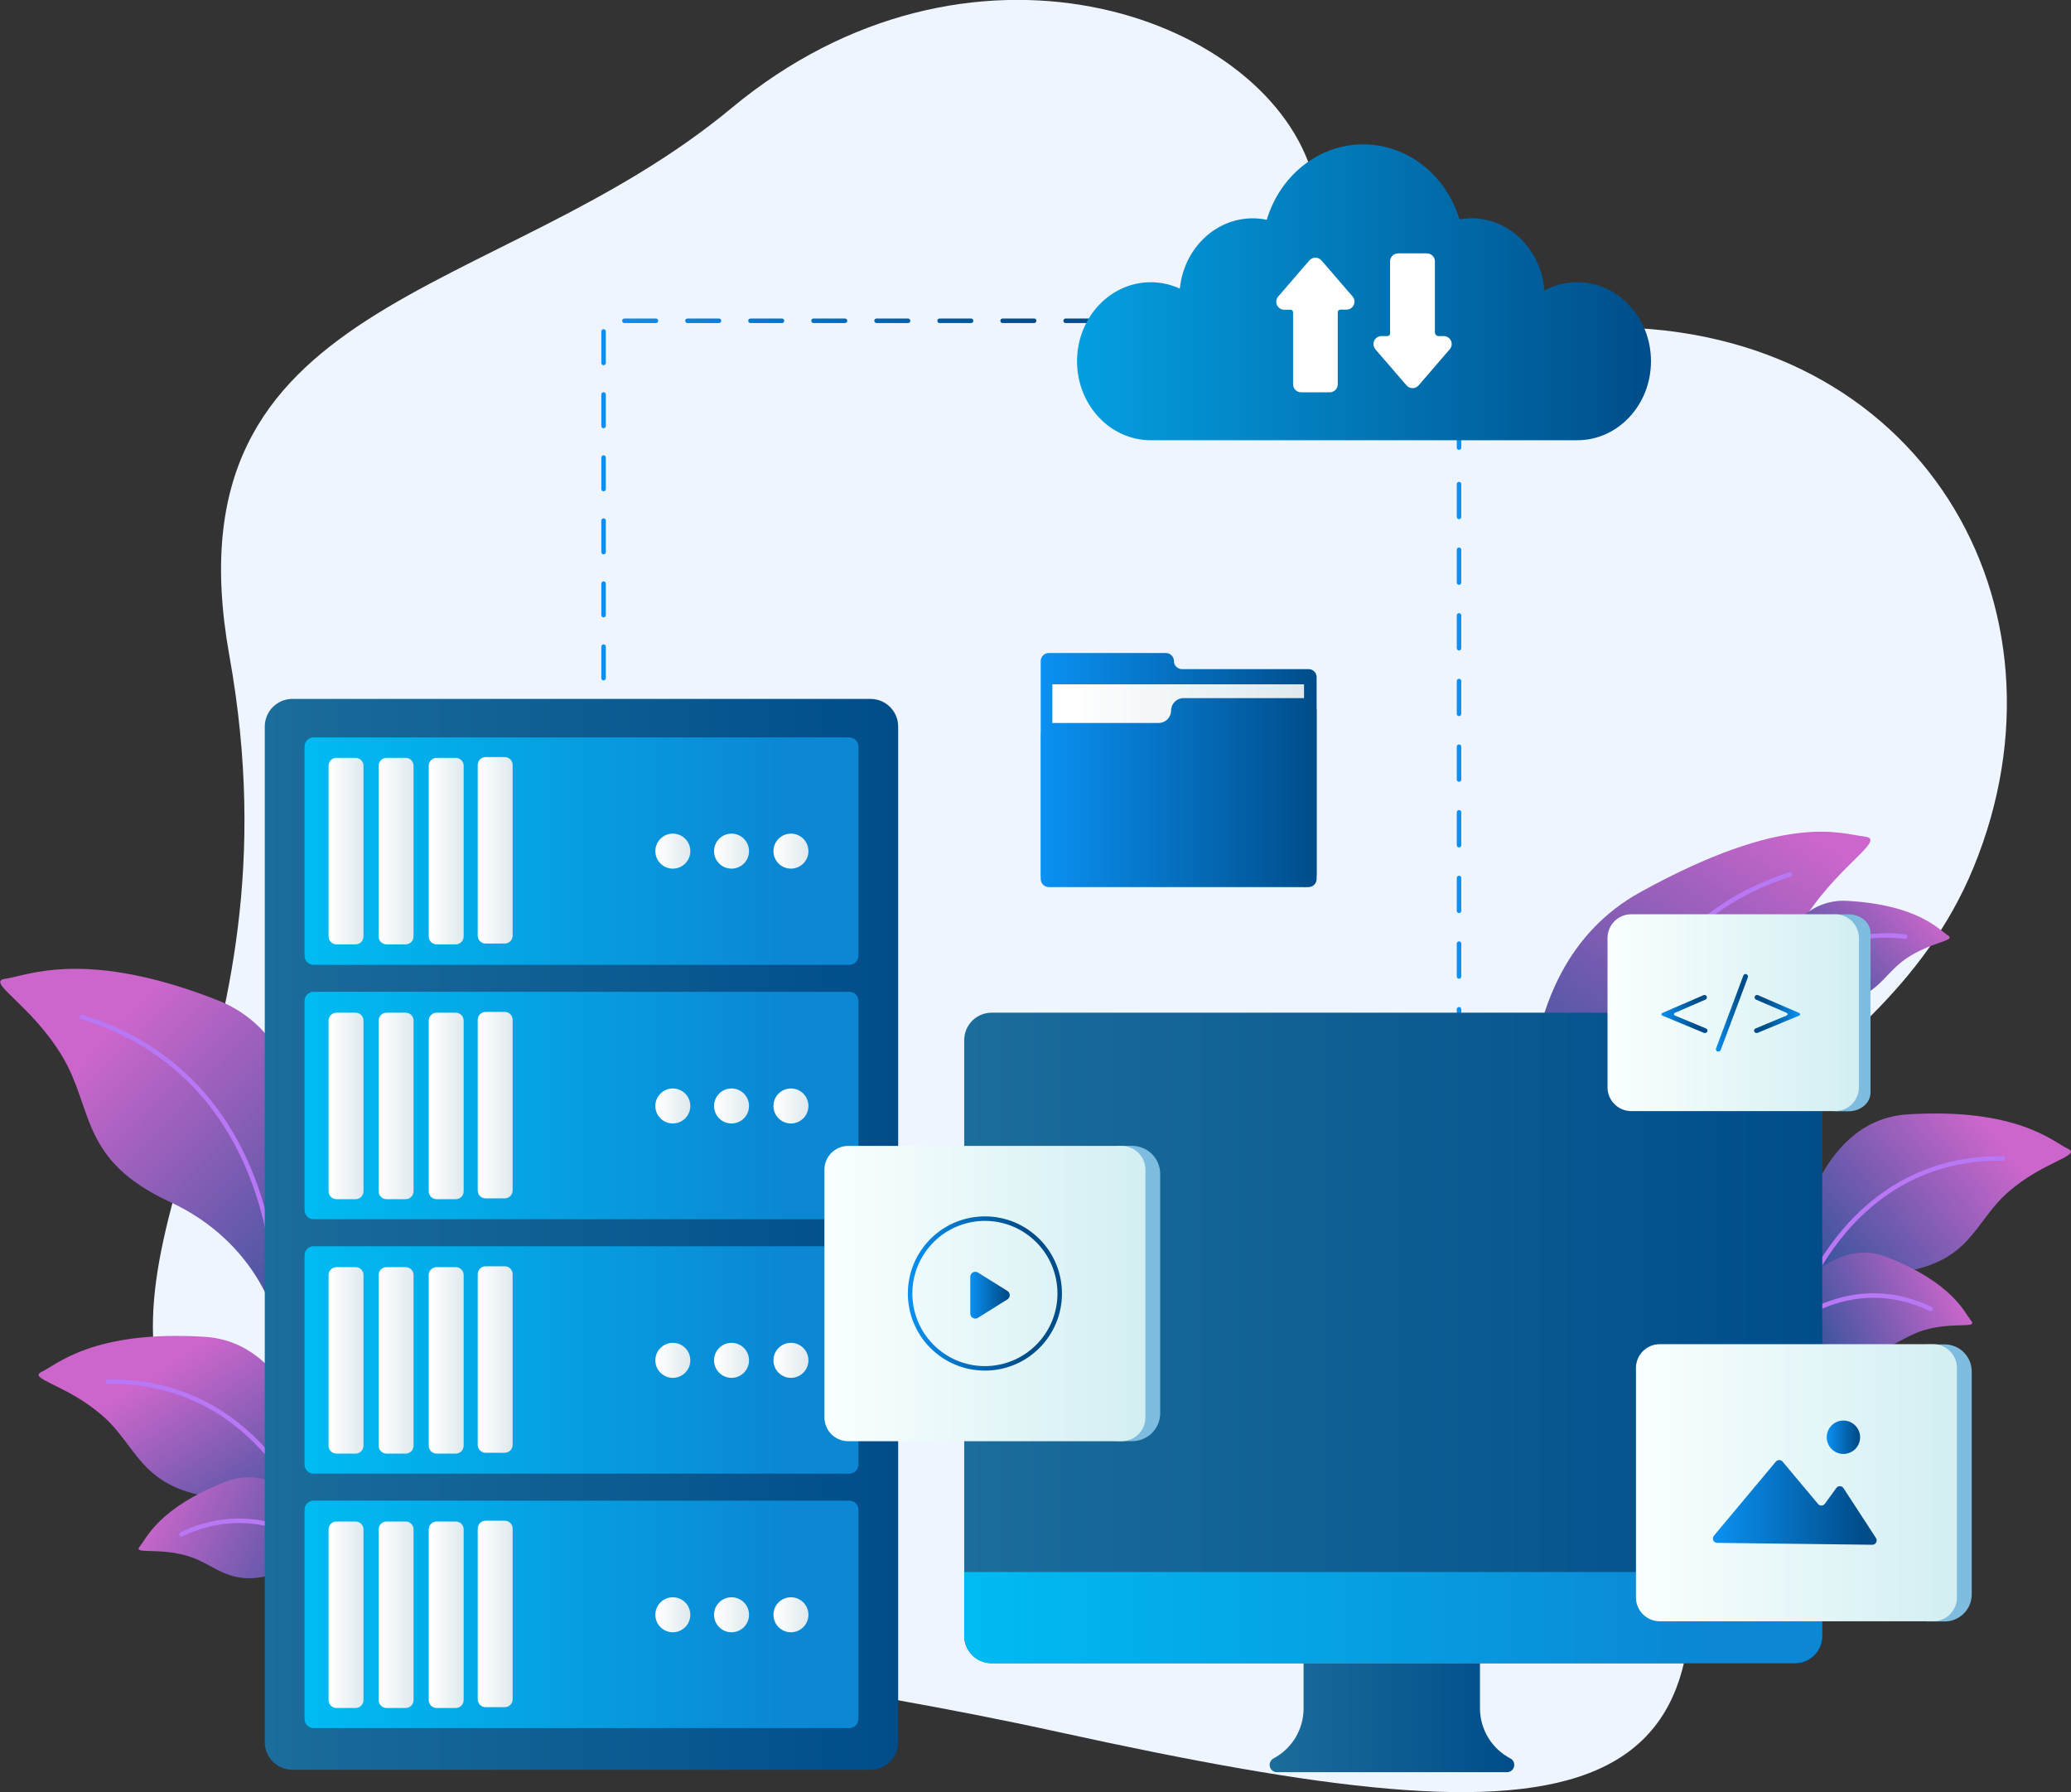
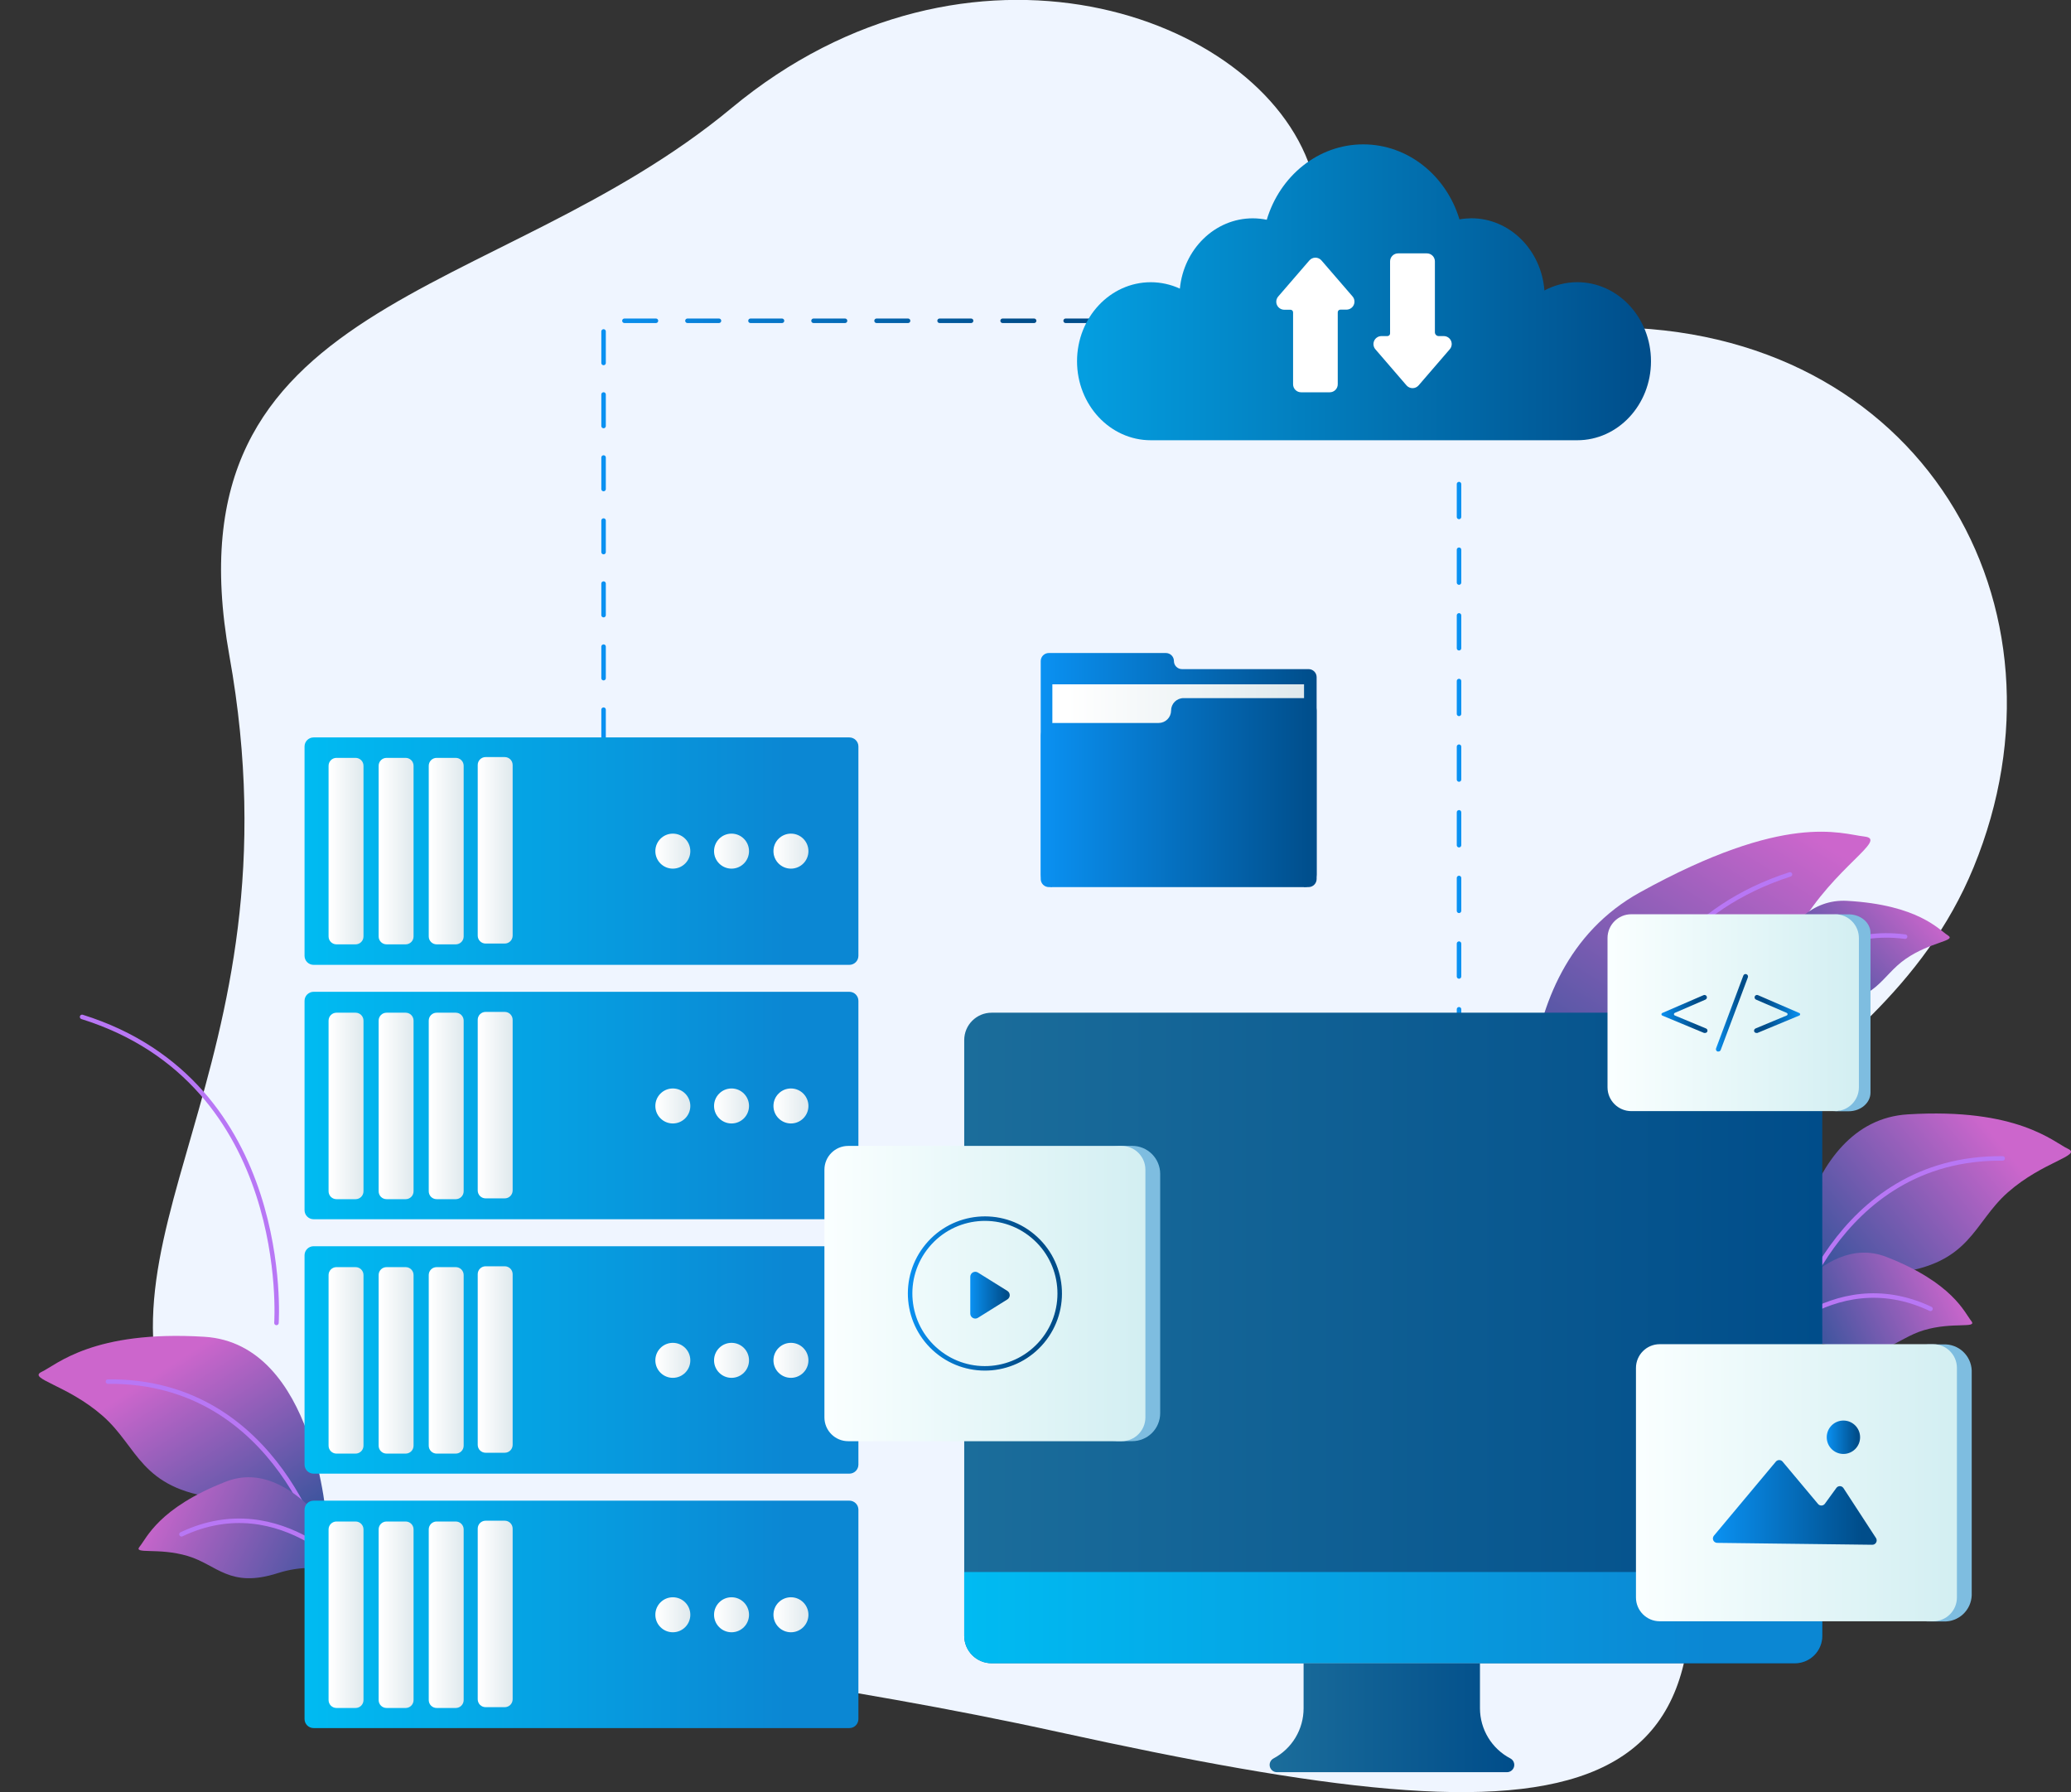
<svg xmlns="http://www.w3.org/2000/svg" width="460" height="398" viewBox="0 0 460 398" fill="none">
  <rect x="0" y="0" width="460" height="398" fill="#333333" stroke="none" />
  <g clip-path="url(#clip0_1308_1307)">
    <path d="M291.155 37.593C305.239 80.551 292.354 72.788 357.055 72.699C426.728 72.599 462.186 134.681 438.359 192.642C416.274 246.35 351.717 251.625 367.854 309.742C394.711 406.418 350.763 410.005 235.377 384.729C134.197 362.517 67.465 368.07 41.384 322.414C15.304 276.758 67.642 238.465 50.94 145.586C36.512 65.291 109.981 67.601 162.485 24C214.99 -19.602 279.813 2.999 291.155 37.593Z" fill="url(#paint0_linear_1308_1307)" />
    <path d="M257.694 71.244H134.062V163.778" stroke="url(#paint1_linear_1308_1307)" stroke-miterlimit="10" stroke-linecap="round" stroke-dasharray="7 7" />
-     <path d="M324.07 95.532V99.419" stroke="url(#paint2_linear_1308_1307)" stroke-miterlimit="10" stroke-linecap="round" />
    <path d="M324.07 107.516V233.034" stroke="url(#paint3_linear_1308_1307)" stroke-miterlimit="10" stroke-linecap="round" stroke-dasharray="7.29 7.29" />
    <path d="M324.07 237.076V240.963" stroke="url(#paint4_linear_1308_1307)" stroke-miterlimit="10" stroke-linecap="round" />
    <path d="M340.607 262.831C340.607 262.831 331.917 216.053 364.301 198.162C396.685 180.27 408.759 185.179 414.12 185.79C419.48 186.4 407.461 192.453 399.593 205.991C391.724 219.529 395.431 232.59 372.347 243.551C349.263 254.513 345.124 274.892 345.124 274.892L340.607 262.831Z" fill="url(#paint5_linear_1308_1307)" />
    <path d="M355.646 261.498C355.646 261.498 351.595 209.001 397.585 194.197" stroke="#B877F5" stroke-miterlimit="10" stroke-linecap="round" />
    <path d="M389.881 224.282C389.881 224.282 394.443 199.172 410.291 200.072C426.139 200.971 430.689 206.513 432.664 207.746C434.64 208.979 428.846 209.134 423.297 212.954C417.748 216.775 416.805 222.561 405.796 222.594C394.787 222.628 389.438 229.813 389.438 229.813L389.881 224.282Z" fill="url(#paint6_linear_1308_1307)" />
    <path d="M389.438 229.813C389.438 229.813 398.893 204.881 423.153 208.023" stroke="#B877F5" stroke-miterlimit="10" stroke-linecap="round" />
    <path d="M396.953 288.197C396.953 288.197 399.317 248.993 423.733 247.494C448.148 245.994 456.072 253.624 459.313 255.134C462.553 256.645 453.764 257.955 445.995 264.797C438.227 271.638 437.816 280.667 421.002 282.721C404.189 284.776 397.319 296.737 397.319 296.737L396.953 288.197Z" fill="url(#paint7_linear_1308_1307)" />
    <path d="M397.266 296.726C397.266 296.726 407.187 256.911 444.82 257.278" stroke="#B877F5" stroke-miterlimit="10" stroke-linecap="round" />
    <path d="M392.09 295.871C392.09 295.871 404.176 273.392 418.97 279.145C433.763 284.898 436.382 291.584 437.836 293.361C439.29 295.138 433.774 293.505 427.327 295.426C420.879 297.348 418.171 302.545 407.694 299.18C397.218 295.815 389.938 300.991 389.938 300.991L392.09 295.871Z" fill="url(#paint8_linear_1308_1307)" />
    <path d="M389.949 300.991C389.949 300.991 406.596 280.2 428.792 290.684" stroke="#B877F5" stroke-miterlimit="10" stroke-linecap="round" />
-     <path d="M65.266 283.365C65.266 283.365 77.984 233.811 48.375 222.161C18.766 210.511 5.825 216.808 1.198 217.375C-3.43 217.941 6.991 223.116 13.894 234.711C20.797 246.305 17.689 257.655 37.71 266.918C57.731 276.18 61.46 293.783 61.46 293.783L65.266 283.365Z" fill="url(#paint9_linear_1308_1307)" />
    <path d="M61.406 293.816C61.406 293.816 65.046 240.508 18.234 225.848" stroke="#B877F5" stroke-miterlimit="10" stroke-linecap="round" />
    <path d="M72.578 338.228C72.578 338.228 70.148 298.425 45.41 296.892C20.673 295.36 12.571 303.123 9.275 304.667C5.979 306.21 14.946 307.543 22.837 314.484C30.728 321.425 31.149 330.599 48.218 332.687C65.287 334.774 72.256 346.891 72.256 346.891L72.578 338.228Z" fill="url(#paint10_linear_1308_1307)" />
    <path d="M72.257 346.891C72.257 346.891 62.191 306.466 23.98 306.843" stroke="#B877F5" stroke-miterlimit="10" stroke-linecap="round" />
    <path d="M77.472 346.014C77.472 346.014 65.264 323.202 50.227 329.044C35.189 334.886 32.548 341.671 31.027 343.481C29.507 345.292 35.156 343.626 41.703 345.58C48.251 347.535 50.992 352.81 61.68 349.39C72.367 345.969 79.692 351.211 79.692 351.211L77.472 346.014Z" fill="url(#paint11_linear_1308_1307)" />
    <path d="M79.691 351.211C79.691 351.211 62.745 330.11 40.305 340.761" stroke="#B877F5" stroke-miterlimit="10" stroke-linecap="round" />
-     <path d="M193.36 155.226H64.946C61.556 155.226 58.809 157.976 58.809 161.368V386.916C58.809 390.308 61.556 393.058 64.946 393.058H193.36C196.75 393.058 199.498 390.308 199.498 386.916V161.368C199.498 157.976 196.75 155.226 193.36 155.226Z" fill="url(#paint12_linear_1308_1307)" />
    <path d="M188.657 220.273H69.653C68.544 220.273 67.644 221.173 67.644 222.283V268.772C67.644 269.883 68.544 270.783 69.653 270.783H188.657C189.766 270.783 190.666 269.883 190.666 268.772V222.283C190.666 221.173 189.766 220.273 188.657 220.273Z" fill="url(#paint13_linear_1308_1307)" />
    <path d="M188.657 163.778H69.653C68.544 163.778 67.644 164.678 67.644 165.788V212.277C67.644 213.387 68.544 214.287 69.653 214.287H188.657C189.766 214.287 190.666 213.387 190.666 212.277V165.788C190.666 164.678 189.766 163.778 188.657 163.778Z" fill="url(#paint14_linear_1308_1307)" />
    <path d="M188.657 333.286H69.653C68.544 333.286 67.644 334.186 67.644 335.296V381.785C67.644 382.896 68.544 383.796 69.653 383.796H188.657C189.766 383.796 190.666 382.896 190.666 381.785V335.296C190.666 334.186 189.766 333.286 188.657 333.286Z" fill="url(#paint15_linear_1308_1307)" />
    <path d="M188.657 276.78H69.653C68.544 276.78 67.644 277.68 67.644 278.79V325.279C67.644 326.389 68.544 327.289 69.653 327.289H188.657C189.766 327.289 190.666 326.389 190.666 325.279V278.79C190.666 277.68 189.766 276.78 188.657 276.78Z" fill="url(#paint16_linear_1308_1307)" />
    <path d="M78.984 168.32H74.734C73.766 168.32 72.981 169.106 72.981 170.075V207.979C72.981 208.948 73.766 209.734 74.734 209.734H78.984C79.953 209.734 80.738 208.948 80.738 207.979V170.075C80.738 169.106 79.953 168.32 78.984 168.32Z" fill="url(#paint17_linear_1308_1307)" />
    <path d="M90.106 168.32H85.855C84.887 168.32 84.102 169.106 84.102 170.075V207.979C84.102 208.948 84.887 209.734 85.855 209.734H90.106C91.074 209.734 91.859 208.948 91.859 207.979V170.075C91.859 169.106 91.074 168.32 90.106 168.32Z" fill="url(#paint18_linear_1308_1307)" />
    <path d="M101.234 168.32H96.984C96.016 168.32 95.231 169.106 95.231 170.075V207.979C95.231 208.948 96.016 209.734 96.984 209.734H101.234C102.203 209.734 102.988 208.948 102.988 207.979V170.075C102.988 169.106 102.203 168.32 101.234 168.32Z" fill="url(#paint19_linear_1308_1307)" />
    <ellipse cx="175.681" cy="189.032" rx="3.884" ry="3.887" fill="url(#paint20_linear_1308_1307)" />
    <ellipse cx="162.486" cy="189.032" rx="3.884" ry="3.887" fill="url(#paint21_linear_1308_1307)" />
    <ellipse cx="149.447" cy="189.032" rx="3.884" ry="3.887" fill="url(#paint22_linear_1308_1307)" />
    <path d="M112.113 168.142H107.863C106.894 168.142 106.109 168.928 106.109 169.897V207.801C106.109 208.77 106.894 209.556 107.863 209.556H112.113C113.082 209.556 113.867 208.77 113.867 207.801V169.897C113.867 168.928 113.082 168.142 112.113 168.142Z" fill="url(#paint23_linear_1308_1307)" />
    <path d="M78.984 224.915H74.734C73.766 224.915 72.981 225.701 72.981 226.67V264.574C72.981 265.544 73.766 266.329 74.734 266.329H78.984C79.953 266.329 80.738 265.544 80.738 264.574V226.67C80.738 225.701 79.953 224.915 78.984 224.915Z" fill="url(#paint24_linear_1308_1307)" />
    <path d="M90.106 224.915H85.855C84.887 224.915 84.102 225.701 84.102 226.67V264.574C84.102 265.544 84.887 266.329 85.855 266.329H90.106C91.074 266.329 91.859 265.544 91.859 264.574V226.67C91.859 225.701 91.074 224.915 90.106 224.915Z" fill="url(#paint25_linear_1308_1307)" />
    <path d="M101.234 224.915H96.984C96.016 224.915 95.231 225.701 95.231 226.67V264.574C95.231 265.544 96.016 266.329 96.984 266.329H101.234C102.203 266.329 102.988 265.544 102.988 264.574V226.67C102.988 225.701 102.203 224.915 101.234 224.915Z" fill="url(#paint26_linear_1308_1307)" />
    <ellipse cx="175.681" cy="245.628" rx="3.884" ry="3.887" fill="url(#paint27_linear_1308_1307)" />
    <ellipse cx="162.486" cy="245.628" rx="3.884" ry="3.887" fill="url(#paint28_linear_1308_1307)" />
    <ellipse cx="149.447" cy="245.628" rx="3.884" ry="3.887" fill="url(#paint29_linear_1308_1307)" />
    <path d="M112.113 224.738H107.863C106.894 224.738 106.109 225.523 106.109 226.492V264.397C106.109 265.366 106.894 266.151 107.863 266.151H112.113C113.082 266.151 113.867 265.366 113.867 264.397V226.492C113.867 225.523 113.082 224.738 112.113 224.738Z" fill="url(#paint30_linear_1308_1307)" />
    <path d="M78.984 281.422H74.734C73.766 281.422 72.981 282.208 72.981 283.177V321.081C72.981 322.05 73.766 322.836 74.734 322.836H78.984C79.953 322.836 80.738 322.05 80.738 321.081V283.177C80.738 282.208 79.953 281.422 78.984 281.422Z" fill="url(#paint31_linear_1308_1307)" />
    <path d="M90.106 281.422H85.855C84.887 281.422 84.102 282.208 84.102 283.177V321.081C84.102 322.05 84.887 322.836 85.855 322.836H90.106C91.074 322.836 91.859 322.05 91.859 321.081V283.177C91.859 282.208 91.074 281.422 90.106 281.422Z" fill="url(#paint32_linear_1308_1307)" />
    <path d="M101.234 281.422H96.984C96.016 281.422 95.231 282.208 95.231 283.177V321.081C95.231 322.05 96.016 322.836 96.984 322.836H101.234C102.203 322.836 102.988 322.05 102.988 321.081V283.177C102.988 282.208 102.203 281.422 101.234 281.422Z" fill="url(#paint33_linear_1308_1307)" />
    <ellipse cx="175.681" cy="302.123" rx="3.884" ry="3.887" fill="url(#paint34_linear_1308_1307)" />
    <ellipse cx="162.486" cy="302.123" rx="3.884" ry="3.887" fill="url(#paint35_linear_1308_1307)" />
    <ellipse cx="149.447" cy="302.123" rx="3.884" ry="3.887" fill="url(#paint36_linear_1308_1307)" />
    <path d="M112.113 281.233H107.863C106.894 281.233 106.109 282.019 106.109 282.988V320.892C106.109 321.861 106.894 322.647 107.863 322.647H112.113C113.082 322.647 113.867 321.861 113.867 320.892V282.988C113.867 282.019 113.082 281.233 112.113 281.233Z" fill="url(#paint37_linear_1308_1307)" />
    <path d="M78.984 337.917H74.734C73.766 337.917 72.981 338.703 72.981 339.672V377.576C72.981 378.545 73.766 379.331 74.734 379.331H78.984C79.953 379.331 80.738 378.545 80.738 377.576V339.672C80.738 338.703 79.953 337.917 78.984 337.917Z" fill="url(#paint38_linear_1308_1307)" />
    <path d="M90.106 337.917H85.855C84.887 337.917 84.102 338.703 84.102 339.672V377.576C84.102 378.545 84.887 379.331 85.855 379.331H90.106C91.074 379.331 91.859 378.545 91.859 377.576V339.672C91.859 338.703 91.074 337.917 90.106 337.917Z" fill="url(#paint39_linear_1308_1307)" />
    <path d="M101.234 337.917H96.984C96.016 337.917 95.231 338.703 95.231 339.672V377.576C95.231 378.545 96.016 379.331 96.984 379.331H101.234C102.203 379.331 102.988 378.545 102.988 377.576V339.672C102.988 338.703 102.203 337.917 101.234 337.917Z" fill="url(#paint40_linear_1308_1307)" />
    <ellipse cx="175.681" cy="358.63" rx="3.884" ry="3.887" fill="url(#paint41_linear_1308_1307)" />
    <ellipse cx="162.486" cy="358.63" rx="3.884" ry="3.887" fill="url(#paint42_linear_1308_1307)" />
    <ellipse cx="149.447" cy="358.63" rx="3.884" ry="3.887" fill="url(#paint43_linear_1308_1307)" />
    <path d="M112.113 337.74H107.863C106.894 337.74 106.109 338.525 106.109 339.494V377.399C106.109 378.368 106.894 379.153 107.863 379.153H112.113C113.082 379.153 113.867 378.368 113.867 377.399V339.494C113.867 338.525 113.082 337.74 112.113 337.74Z" fill="url(#paint44_linear_1308_1307)" />
    <path d="M398.672 224.915H220.25C216.891 224.915 214.168 227.64 214.168 231.001V363.305C214.168 366.667 216.891 369.391 220.25 369.391H398.672C402.031 369.391 404.754 366.667 404.754 363.305V231.001C404.754 227.64 402.031 224.915 398.672 224.915Z" fill="url(#paint45_linear_1308_1307)" />
    <path d="M214.19 349.134H404.754V363.316C404.754 364.116 404.596 364.907 404.291 365.645C403.985 366.384 403.537 367.055 402.972 367.62C402.408 368.185 401.737 368.633 400.999 368.939C400.261 369.245 399.47 369.402 398.672 369.402H220.25C219.451 369.402 218.66 369.245 217.922 368.939C217.184 368.633 216.514 368.185 215.949 367.62C215.385 367.055 214.937 366.384 214.631 365.645C214.325 364.907 214.168 364.116 214.168 363.316V349.134H214.19Z" fill="url(#paint46_linear_1308_1307)" />
    <path d="M328.722 379.42V369.425H289.546V379.42C289.546 381.701 288.927 383.94 287.754 385.896C286.581 387.852 284.899 389.453 282.887 390.526C282.562 390.692 282.302 390.964 282.15 391.296C281.999 391.629 281.964 392.003 282.051 392.358C282.138 392.712 282.343 393.027 282.632 393.251C282.92 393.475 283.276 393.595 283.642 393.591H334.692C335.058 393.597 335.416 393.48 335.707 393.257C335.998 393.034 336.204 392.719 336.293 392.363C336.382 392.007 336.348 391.632 336.196 391.299C336.044 390.965 335.784 390.693 335.458 390.526C333.432 389.463 331.734 387.867 330.547 385.91C329.36 383.953 328.729 381.709 328.722 379.42Z" fill="url(#paint47_linear_1308_1307)" />
    <path d="M350.328 62.67C347.784 62.678 345.28 63.311 343.037 64.514C342.36 55.54 335.357 48.477 326.801 48.477C325.919 48.486 325.039 48.567 324.171 48.721C321.252 39.048 312.784 32.063 302.785 32.063C292.785 32.063 284.262 39.093 281.366 48.81C280.347 48.601 279.31 48.493 278.269 48.488C269.846 48.488 262.921 55.329 262.066 64.103C260.041 63.169 257.837 62.684 255.607 62.681C246.551 62.681 239.227 70.544 239.227 80.229C239.227 89.913 246.551 97.776 255.607 97.776H350.328C359.373 97.776 366.709 89.924 366.709 80.229C366.709 70.533 359.362 62.67 350.328 62.67Z" fill="url(#paint48_linear_1308_1307)" />
    <path d="M300.43 65.847L293.516 57.839C293.349 57.646 293.143 57.492 292.911 57.386C292.68 57.28 292.428 57.225 292.173 57.225C291.918 57.225 291.667 57.28 291.435 57.386C291.203 57.492 290.997 57.646 290.83 57.839L283.916 65.847C283.693 66.104 283.548 66.42 283.499 66.758C283.45 67.096 283.499 67.44 283.641 67.751C283.783 68.061 284.01 68.324 284.297 68.508C284.584 68.692 284.918 68.79 285.259 68.79H286.624C286.702 68.788 286.779 68.802 286.851 68.831C286.923 68.86 286.989 68.904 287.043 68.959C287.098 69.014 287.142 69.079 287.171 69.151C287.2 69.223 287.214 69.3 287.212 69.378V85.348C287.212 85.82 287.399 86.272 287.732 86.605C288.065 86.938 288.517 87.125 288.988 87.125H295.358C295.829 87.125 296.281 86.938 296.614 86.605C296.947 86.272 297.134 85.82 297.134 85.348V69.356C297.134 69.2 297.196 69.05 297.306 68.94C297.417 68.829 297.566 68.767 297.722 68.767H299.087C299.424 68.764 299.753 68.665 300.036 68.482C300.319 68.299 300.544 68.04 300.685 67.733C300.825 67.427 300.876 67.087 300.831 66.753C300.786 66.419 300.647 66.105 300.43 65.847Z" fill="white" />
    <path d="M305.493 77.574L312.407 85.593C312.574 85.785 312.78 85.94 313.012 86.046C313.243 86.152 313.495 86.207 313.75 86.207C314.005 86.207 314.256 86.152 314.488 86.046C314.72 85.94 314.926 85.785 315.093 85.593L322.007 77.574C322.232 77.318 322.378 77.002 322.428 76.665C322.477 76.327 322.428 75.983 322.286 75.672C322.144 75.362 321.915 75.1 321.627 74.917C321.34 74.734 321.005 74.639 320.664 74.642H319.554C319.331 74.642 319.116 74.553 318.958 74.395C318.8 74.237 318.711 74.022 318.711 73.798V58.05C318.711 57.579 318.524 57.127 318.191 56.794C317.858 56.461 317.406 56.273 316.935 56.273H310.532C310.061 56.273 309.609 56.461 309.276 56.794C308.943 57.127 308.756 57.579 308.756 58.05V74.054C308.756 74.21 308.694 74.36 308.584 74.47C308.473 74.58 308.324 74.642 308.168 74.642H306.803C306.467 74.65 306.14 74.753 305.86 74.939C305.58 75.125 305.358 75.387 305.221 75.694C305.084 76.001 305.037 76.341 305.085 76.674C305.133 77.006 305.274 77.319 305.493 77.574Z" fill="white" />
    <path d="M251.49 254.49H247.051C248.697 254.493 250.275 255.15 251.438 256.316C252.601 257.482 253.255 259.062 253.255 260.71V313.862C253.255 315.509 252.601 317.088 251.437 318.252C250.274 319.416 248.696 320.07 247.051 320.07H251.49C253.135 320.07 254.713 319.416 255.877 318.252C257.04 317.088 257.694 315.509 257.694 313.862V260.71C257.694 259.062 257.04 257.482 255.877 256.316C254.714 255.15 253.136 254.493 251.49 254.49Z" fill="#7EBDE0" />
    <path d="M249.128 254.501H188.4C185.482 254.501 183.117 256.868 183.117 259.788V314.795C183.117 317.715 185.482 320.081 188.4 320.081H249.128C252.045 320.081 254.411 317.715 254.411 314.795V259.788C254.411 256.868 252.045 254.501 249.128 254.501Z" fill="url(#paint49_linear_1308_1307)" />
    <path d="M231.54 297.903C237.405 290.842 236.439 280.36 229.382 274.491C222.326 268.622 211.851 269.589 205.986 276.65C200.121 283.712 201.088 294.194 208.144 300.063C215.201 305.932 225.675 304.965 231.54 297.903Z" stroke="url(#paint50_linear_1308_1307)" stroke-miterlimit="10" stroke-linecap="round" />
    <path d="M215.512 283.532V291.762C215.516 291.956 215.57 292.145 215.67 292.312C215.77 292.478 215.912 292.615 216.082 292.71C216.251 292.804 216.443 292.852 216.637 292.85C216.831 292.847 217.021 292.794 217.188 292.694L223.78 288.574C223.933 288.473 224.059 288.335 224.146 288.174C224.233 288.012 224.279 287.831 224.279 287.647C224.279 287.463 224.233 287.282 224.146 287.12C224.059 286.958 223.933 286.821 223.78 286.72L217.188 282.61C217.021 282.512 216.833 282.458 216.639 282.455C216.446 282.452 216.256 282.499 216.086 282.592C215.917 282.685 215.775 282.821 215.674 282.986C215.574 283.151 215.517 283.339 215.512 283.532Z" fill="url(#paint51_linear_1308_1307)" />
    <path d="M431.744 298.581H427.305C428.899 298.533 430.448 299.12 431.611 300.213C432.774 301.306 433.456 302.815 433.509 304.411V354.287C433.456 355.883 432.774 357.393 431.611 358.486C430.448 359.579 428.899 360.166 427.305 360.118H431.744C433.339 360.166 434.887 359.579 436.05 358.486C437.213 357.393 437.896 355.883 437.948 354.287V304.367C437.884 302.779 437.197 301.28 436.035 300.197C434.873 299.113 433.331 298.532 431.744 298.581Z" fill="#7EBDE0" />
    <path d="M429.382 298.536H368.654C365.736 298.536 363.371 300.903 363.371 303.823V354.787C363.371 357.707 365.736 360.074 368.654 360.074H429.382C432.299 360.074 434.664 357.707 434.664 354.787V303.823C434.664 300.903 432.299 298.536 429.382 298.536Z" fill="url(#paint52_linear_1308_1307)" />
    <path d="M380.675 341.083L394.447 324.613C394.539 324.505 394.653 324.418 394.781 324.359C394.91 324.3 395.049 324.269 395.191 324.269C395.332 324.269 395.472 324.3 395.6 324.359C395.729 324.418 395.843 324.505 395.934 324.613L403.792 333.997C403.882 334.113 403.997 334.206 404.129 334.27C404.261 334.334 404.405 334.368 404.552 334.368C404.698 334.368 404.843 334.334 404.975 334.27C405.106 334.206 405.222 334.113 405.312 333.997L407.865 330.488C407.952 330.357 408.07 330.25 408.208 330.176C408.347 330.102 408.501 330.063 408.658 330.063C408.815 330.063 408.97 330.102 409.108 330.176C409.246 330.25 409.364 330.357 409.452 330.488L416.688 341.593C416.782 341.74 416.834 341.909 416.84 342.083C416.846 342.258 416.804 342.43 416.72 342.583C416.636 342.735 416.512 342.862 416.362 342.95C416.212 343.038 416.04 343.083 415.866 343.082L381.407 342.66C381.226 342.657 381.049 342.603 380.897 342.504C380.745 342.405 380.623 342.265 380.547 342.101C380.471 341.936 380.442 341.753 380.465 341.573C380.487 341.393 380.56 341.223 380.675 341.083Z" fill="url(#paint53_linear_1308_1307)" />
    <path d="M409.449 322.913C411.496 322.913 413.156 321.253 413.156 319.204C413.156 317.156 411.496 315.495 409.449 315.495C407.402 315.495 405.742 317.156 405.742 319.204C405.742 321.253 407.402 322.913 409.449 322.913Z" fill="url(#paint54_linear_1308_1307)" />
    <path d="M410.593 203.07H407.086C409.772 203.07 411.947 204.925 411.947 207.213V242.663C411.947 244.95 409.727 246.805 407.086 246.805H410.604C413.29 246.805 415.465 244.95 415.465 242.663V207.191C415.454 204.903 413.279 203.07 410.593 203.07Z" fill="#7EBDE0" />
    <path d="M407.606 203.048H362.337C359.42 203.048 357.055 205.415 357.055 208.334V241.485C357.055 244.405 359.42 246.772 362.337 246.772H407.606C410.523 246.772 412.889 244.405 412.889 241.485V208.334C412.889 205.415 410.523 203.048 407.606 203.048Z" fill="url(#paint55_linear_1308_1307)" />
    <path d="M381.67 233.534C381.607 233.544 381.544 233.544 381.481 233.534C381.348 233.484 381.24 233.384 381.18 233.255C381.12 233.126 381.113 232.979 381.159 232.845L387.219 216.675C387.242 216.608 387.279 216.547 387.326 216.495C387.374 216.443 387.432 216.401 387.496 216.372C387.561 216.343 387.63 216.327 387.701 216.326C387.771 216.325 387.841 216.337 387.907 216.364C387.974 216.389 388.035 216.426 388.088 216.475C388.14 216.524 388.183 216.582 388.213 216.647C388.243 216.712 388.259 216.782 388.262 216.854C388.265 216.925 388.254 216.997 388.229 217.064L382.18 233.223C382.134 233.318 382.061 233.398 381.97 233.453C381.88 233.508 381.776 233.536 381.67 233.534Z" fill="url(#paint56_linear_1308_1307)" />
    <path d="M378.706 229.413C378.64 229.424 378.572 229.424 378.506 229.413L369.206 225.549C369.151 225.524 369.105 225.484 369.073 225.434C369.041 225.384 369.023 225.325 369.023 225.265C369.023 225.206 369.041 225.147 369.073 225.097C369.105 225.047 369.151 225.007 369.206 224.982L378.384 221.017C378.449 220.99 378.518 220.975 378.589 220.974C378.659 220.973 378.729 220.987 378.795 221.013C378.86 221.039 378.92 221.078 378.97 221.127C379.021 221.177 379.061 221.236 379.089 221.301C379.116 221.365 379.131 221.435 379.132 221.506C379.132 221.576 379.119 221.646 379.093 221.712C379.067 221.777 379.028 221.837 378.978 221.887C378.929 221.938 378.87 221.978 378.806 222.006L371.98 224.96C371.926 224.985 371.88 225.024 371.847 225.075C371.815 225.125 371.798 225.183 371.798 225.243C371.798 225.303 371.815 225.361 371.847 225.412C371.88 225.462 371.926 225.502 371.98 225.526L378.928 228.414C378.994 228.439 379.054 228.478 379.104 228.527C379.155 228.577 379.195 228.636 379.222 228.702C379.249 228.767 379.262 228.837 379.261 228.908C379.26 228.979 379.245 229.049 379.216 229.114C379.168 229.207 379.095 229.284 379.004 229.337C378.914 229.39 378.81 229.417 378.706 229.413Z" fill="url(#paint57_linear_1308_1307)" />
    <path d="M390.127 229.413C390.196 229.425 390.268 229.425 390.338 229.413L399.638 225.549C399.696 225.528 399.747 225.49 399.783 225.439C399.819 225.388 399.839 225.328 399.839 225.265C399.839 225.203 399.819 225.142 399.783 225.092C399.747 225.041 399.696 225.003 399.638 224.982L390.471 221.017C390.406 220.988 390.336 220.972 390.265 220.97C390.194 220.968 390.123 220.981 390.057 221.006C389.991 221.032 389.931 221.071 389.88 221.121C389.829 221.17 389.788 221.23 389.76 221.295C389.704 221.426 389.702 221.574 389.754 221.707C389.806 221.84 389.908 221.947 390.038 222.006L396.874 224.96C396.929 224.985 396.975 225.024 397.007 225.075C397.039 225.125 397.057 225.183 397.057 225.243C397.057 225.303 397.039 225.361 397.007 225.412C396.975 225.462 396.929 225.502 396.874 225.526L389.938 228.414C389.807 228.468 389.702 228.572 389.646 228.703C389.589 228.833 389.587 228.981 389.638 229.114C389.685 229.203 389.755 229.279 389.841 229.331C389.927 229.384 390.026 229.413 390.127 229.413Z" fill="url(#paint58_linear_1308_1307)" />
    <path d="M260.747 146.819C260.747 146.584 260.701 146.352 260.611 146.135C260.522 145.918 260.39 145.721 260.224 145.555C260.058 145.389 259.861 145.257 259.644 145.167C259.428 145.077 259.195 145.031 258.961 145.031H232.947C232.712 145.031 232.48 145.077 232.263 145.167C232.046 145.257 231.849 145.389 231.683 145.555C231.518 145.721 231.386 145.918 231.296 146.135C231.206 146.352 231.16 146.584 231.16 146.819V195.218C231.16 195.694 231.348 196.15 231.683 196.487C232.018 196.824 232.472 197.015 232.947 197.018H290.656C291.131 197.015 291.586 196.824 291.92 196.487C292.255 196.15 292.443 195.694 292.443 195.218V150.395C292.443 149.921 292.255 149.466 291.92 149.131C291.585 148.796 291.13 148.607 290.656 148.607H262.579C262.34 148.613 262.103 148.571 261.881 148.484C261.659 148.397 261.457 148.266 261.286 148.1C261.116 147.933 260.98 147.734 260.887 147.514C260.795 147.294 260.747 147.058 260.747 146.819Z" fill="url(#paint59_linear_1308_1307)" />
    <path d="M289.647 151.983H233.746V197.018H289.647V151.983Z" fill="url(#paint60_linear_1308_1307)" />
    <path d="M260.117 157.814C260.114 158.545 259.821 159.246 259.303 159.762C258.785 160.278 258.084 160.568 257.353 160.568H233.959C233.226 160.568 232.523 160.86 232.005 161.378C231.486 161.897 231.195 162.6 231.195 163.334V194.252C231.195 194.986 231.486 195.689 232.005 196.208C232.523 196.726 233.226 197.018 233.959 197.018H289.682C290.413 197.015 291.113 196.722 291.628 196.204C292.144 195.685 292.434 194.984 292.434 194.252V157.814C292.435 157.451 292.365 157.092 292.228 156.757C292.09 156.421 291.887 156.116 291.632 155.859C291.376 155.602 291.072 155.398 290.737 155.259C290.403 155.12 290.044 155.049 289.682 155.049H262.902C262.537 155.044 262.175 155.113 261.836 155.25C261.498 155.387 261.19 155.59 260.93 155.847C260.671 156.105 260.466 156.411 260.326 156.749C260.186 157.086 260.115 157.449 260.117 157.814Z" fill="url(#paint61_linear_1308_1307)" />
  </g>
  <defs>
    <linearGradient id="paint0_linear_1308_1307" x1="42.456" y1="165.062" x2="436.67" y2="223.585" gradientUnits="userSpaceOnUse">
      <stop stop-color="#EFF5FF" />
      <stop offset="1" stop-color="#EFF5FF" />
    </linearGradient>
    <linearGradient id="paint1_linear_1308_1307" x1="133.508" y1="117.511" x2="258.249" y2="117.511" gradientUnits="userSpaceOnUse">
      <stop stop-color="#0A91F2" />
      <stop offset="0.75" stop-color="#004D8A" />
    </linearGradient>
    <linearGradient id="paint2_linear_1308_1307" x1="-nan" y1="-nan" x2="-nan" y2="-nan" gradientUnits="userSpaceOnUse">
      <stop stop-color="#0A91F2" />
      <stop offset="0.75" stop-color="#004D8A" />
    </linearGradient>
    <linearGradient id="paint3_linear_1308_1307" x1="-nan" y1="-nan" x2="-nan" y2="-nan" gradientUnits="userSpaceOnUse">
      <stop stop-color="#0A91F2" />
      <stop offset="0.75" stop-color="#004D8A" />
    </linearGradient>
    <linearGradient id="paint4_linear_1308_1307" x1="-nan" y1="-nan" x2="-nan" y2="-nan" gradientUnits="userSpaceOnUse">
      <stop stop-color="#0A91F2" />
      <stop offset="0.75" stop-color="#004D8A" />
    </linearGradient>
    <linearGradient id="paint5_linear_1308_1307" x1="332.129" y1="280.086" x2="394.604" y2="180.713" gradientUnits="userSpaceOnUse">
      <stop offset="0.03" stop-color="#004D8A" />
      <stop offset="1" stop-color="#CC66CC" />
    </linearGradient>
    <linearGradient id="paint6_linear_1308_1307" x1="388.643" y1="229.395" x2="423.84" y2="196.512" gradientUnits="userSpaceOnUse">
      <stop offset="0.03" stop-color="#004D8A" />
      <stop offset="1" stop-color="#CC66CC" />
    </linearGradient>
    <linearGradient id="paint7_linear_1308_1307" x1="388.13" y1="293.716" x2="441.198" y2="250.118" gradientUnits="userSpaceOnUse">
      <stop offset="0.03" stop-color="#004D8A" />
      <stop offset="1" stop-color="#CC66CC" />
    </linearGradient>
    <linearGradient id="paint8_linear_1308_1307" x1="389.416" y1="302.49" x2="433.086" y2="282.134" gradientUnits="userSpaceOnUse">
      <stop offset="0.03" stop-color="#004D8A" />
      <stop offset="1" stop-color="#CC66CC" />
    </linearGradient>
    <linearGradient id="paint9_linear_1308_1307" x1="25.891" y1="228.07" x2="101.143" y2="301.803" gradientUnits="userSpaceOnUse">
      <stop stop-color="#CC66CC" />
      <stop offset="0.98" stop-color="#004D8A" />
    </linearGradient>
    <linearGradient id="paint10_linear_1308_1307" x1="34.801" y1="304.989" x2="69.361" y2="358.896" gradientUnits="userSpaceOnUse">
      <stop stop-color="#CC66CC" />
      <stop offset="0.98" stop-color="#004D8A" />
    </linearGradient>
    <linearGradient id="paint11_linear_1308_1307" x1="34.845" y1="331.309" x2="90.65" y2="358.51" gradientUnits="userSpaceOnUse">
      <stop stop-color="#CC66CC" />
      <stop offset="0.98" stop-color="#004D8A" />
    </linearGradient>
    <linearGradient id="paint12_linear_1308_1307" x1="58.809" y1="274.137" x2="199.487" y2="274.137" gradientUnits="userSpaceOnUse">
      <stop stop-color="#1B6D9B" />
      <stop offset="1" stop-color="#004D8A" />
    </linearGradient>
    <linearGradient id="paint13_linear_1308_1307" x1="67.644" y1="245.528" x2="190.655" y2="245.528" gradientUnits="userSpaceOnUse">
      <stop stop-color="#00BBF2" />
      <stop offset="0.87" stop-color="#0B87D3" />
    </linearGradient>
    <linearGradient id="paint14_linear_1308_1307" x1="67.644" y1="189.032" x2="190.655" y2="189.032" gradientUnits="userSpaceOnUse">
      <stop stop-color="#00BBF2" />
      <stop offset="0.87" stop-color="#0B87D3" />
    </linearGradient>
    <linearGradient id="paint15_linear_1308_1307" x1="67.644" y1="358.541" x2="190.655" y2="358.541" gradientUnits="userSpaceOnUse">
      <stop stop-color="#00BBF2" />
      <stop offset="0.87" stop-color="#0B87D3" />
    </linearGradient>
    <linearGradient id="paint16_linear_1308_1307" x1="67.644" y1="302.034" x2="190.655" y2="302.034" gradientUnits="userSpaceOnUse">
      <stop stop-color="#00BBF2" />
      <stop offset="0.87" stop-color="#0B87D3" />
    </linearGradient>
    <linearGradient id="paint17_linear_1308_1307" x1="72.981" y1="189.032" x2="80.738" y2="189.032" gradientUnits="userSpaceOnUse">
      <stop offset="0.06" stop-color="white" />
      <stop offset="1" stop-color="#DFE9ED" />
    </linearGradient>
    <linearGradient id="paint18_linear_1308_1307" x1="84.102" y1="189.032" x2="91.87" y2="189.032" gradientUnits="userSpaceOnUse">
      <stop offset="0.06" stop-color="white" />
      <stop offset="1" stop-color="#DFE9ED" />
    </linearGradient>
    <linearGradient id="paint19_linear_1308_1307" x1="95.231" y1="189.032" x2="102.999" y2="189.032" gradientUnits="userSpaceOnUse">
      <stop offset="0.06" stop-color="white" />
      <stop offset="1" stop-color="#DFE9ED" />
    </linearGradient>
    <linearGradient id="paint20_linear_1308_1307" x1="171.797" y1="189.032" x2="179.565" y2="189.032" gradientUnits="userSpaceOnUse">
      <stop offset="0.06" stop-color="white" />
      <stop offset="1" stop-color="#DFE9ED" />
    </linearGradient>
    <linearGradient id="paint21_linear_1308_1307" x1="158.602" y1="189.032" x2="166.37" y2="189.032" gradientUnits="userSpaceOnUse">
      <stop offset="0.06" stop-color="white" />
      <stop offset="1" stop-color="#DFE9ED" />
    </linearGradient>
    <linearGradient id="paint22_linear_1308_1307" x1="145.562" y1="189.032" x2="153.331" y2="189.032" gradientUnits="userSpaceOnUse">
      <stop offset="0.06" stop-color="white" />
      <stop offset="1" stop-color="#DFE9ED" />
    </linearGradient>
    <linearGradient id="paint23_linear_1308_1307" x1="106.109" y1="188.844" x2="113.867" y2="188.844" gradientUnits="userSpaceOnUse">
      <stop offset="0.06" stop-color="white" />
      <stop offset="1" stop-color="#DFE9ED" />
    </linearGradient>
    <linearGradient id="paint24_linear_1308_1307" x1="72.981" y1="245.628" x2="80.738" y2="245.628" gradientUnits="userSpaceOnUse">
      <stop offset="0.06" stop-color="white" />
      <stop offset="1" stop-color="#DFE9ED" />
    </linearGradient>
    <linearGradient id="paint25_linear_1308_1307" x1="84.102" y1="245.628" x2="91.87" y2="245.628" gradientUnits="userSpaceOnUse">
      <stop offset="0.06" stop-color="white" />
      <stop offset="1" stop-color="#DFE9ED" />
    </linearGradient>
    <linearGradient id="paint26_linear_1308_1307" x1="95.231" y1="245.628" x2="102.999" y2="245.628" gradientUnits="userSpaceOnUse">
      <stop offset="0.06" stop-color="white" />
      <stop offset="1" stop-color="#DFE9ED" />
    </linearGradient>
    <linearGradient id="paint27_linear_1308_1307" x1="171.797" y1="245.628" x2="179.565" y2="245.628" gradientUnits="userSpaceOnUse">
      <stop offset="0.06" stop-color="white" />
      <stop offset="1" stop-color="#DFE9ED" />
    </linearGradient>
    <linearGradient id="paint28_linear_1308_1307" x1="158.602" y1="245.628" x2="166.37" y2="245.628" gradientUnits="userSpaceOnUse">
      <stop offset="0.06" stop-color="white" />
      <stop offset="1" stop-color="#DFE9ED" />
    </linearGradient>
    <linearGradient id="paint29_linear_1308_1307" x1="145.562" y1="245.628" x2="153.331" y2="245.628" gradientUnits="userSpaceOnUse">
      <stop offset="0.06" stop-color="white" />
      <stop offset="1" stop-color="#DFE9ED" />
    </linearGradient>
    <linearGradient id="paint30_linear_1308_1307" x1="106.109" y1="245.439" x2="113.867" y2="245.439" gradientUnits="userSpaceOnUse">
      <stop offset="0.06" stop-color="white" />
      <stop offset="1" stop-color="#DFE9ED" />
    </linearGradient>
    <linearGradient id="paint31_linear_1308_1307" x1="72.981" y1="302.123" x2="80.738" y2="302.123" gradientUnits="userSpaceOnUse">
      <stop offset="0.06" stop-color="white" />
      <stop offset="1" stop-color="#DFE9ED" />
    </linearGradient>
    <linearGradient id="paint32_linear_1308_1307" x1="84.102" y1="302.123" x2="91.87" y2="302.123" gradientUnits="userSpaceOnUse">
      <stop offset="0.06" stop-color="white" />
      <stop offset="1" stop-color="#DFE9ED" />
    </linearGradient>
    <linearGradient id="paint33_linear_1308_1307" x1="95.231" y1="302.123" x2="102.999" y2="302.123" gradientUnits="userSpaceOnUse">
      <stop offset="0.06" stop-color="white" />
      <stop offset="1" stop-color="#DFE9ED" />
    </linearGradient>
    <linearGradient id="paint34_linear_1308_1307" x1="171.797" y1="302.123" x2="179.565" y2="302.123" gradientUnits="userSpaceOnUse">
      <stop offset="0.06" stop-color="white" />
      <stop offset="1" stop-color="#DFE9ED" />
    </linearGradient>
    <linearGradient id="paint35_linear_1308_1307" x1="158.602" y1="302.123" x2="166.37" y2="302.123" gradientUnits="userSpaceOnUse">
      <stop offset="0.06" stop-color="white" />
      <stop offset="1" stop-color="#DFE9ED" />
    </linearGradient>
    <linearGradient id="paint36_linear_1308_1307" x1="145.562" y1="302.123" x2="153.331" y2="302.123" gradientUnits="userSpaceOnUse">
      <stop offset="0.06" stop-color="white" />
      <stop offset="1" stop-color="#DFE9ED" />
    </linearGradient>
    <linearGradient id="paint37_linear_1308_1307" x1="106.109" y1="301.946" x2="113.867" y2="301.946" gradientUnits="userSpaceOnUse">
      <stop offset="0.06" stop-color="white" />
      <stop offset="1" stop-color="#DFE9ED" />
    </linearGradient>
    <linearGradient id="paint38_linear_1308_1307" x1="72.981" y1="358.63" x2="80.738" y2="358.63" gradientUnits="userSpaceOnUse">
      <stop offset="0.06" stop-color="white" />
      <stop offset="1" stop-color="#DFE9ED" />
    </linearGradient>
    <linearGradient id="paint39_linear_1308_1307" x1="84.102" y1="358.63" x2="91.87" y2="358.63" gradientUnits="userSpaceOnUse">
      <stop offset="0.06" stop-color="white" />
      <stop offset="1" stop-color="#DFE9ED" />
    </linearGradient>
    <linearGradient id="paint40_linear_1308_1307" x1="95.231" y1="358.63" x2="102.999" y2="358.63" gradientUnits="userSpaceOnUse">
      <stop offset="0.06" stop-color="white" />
      <stop offset="1" stop-color="#DFE9ED" />
    </linearGradient>
    <linearGradient id="paint41_linear_1308_1307" x1="171.797" y1="358.63" x2="179.565" y2="358.63" gradientUnits="userSpaceOnUse">
      <stop offset="0.06" stop-color="white" />
      <stop offset="1" stop-color="#DFE9ED" />
    </linearGradient>
    <linearGradient id="paint42_linear_1308_1307" x1="158.602" y1="358.63" x2="166.37" y2="358.63" gradientUnits="userSpaceOnUse">
      <stop offset="0.06" stop-color="white" />
      <stop offset="1" stop-color="#DFE9ED" />
    </linearGradient>
    <linearGradient id="paint43_linear_1308_1307" x1="145.562" y1="358.63" x2="153.331" y2="358.63" gradientUnits="userSpaceOnUse">
      <stop offset="0.06" stop-color="white" />
      <stop offset="1" stop-color="#DFE9ED" />
    </linearGradient>
    <linearGradient id="paint44_linear_1308_1307" x1="106.109" y1="358.441" x2="113.867" y2="358.441" gradientUnits="userSpaceOnUse">
      <stop offset="0.06" stop-color="white" />
      <stop offset="1" stop-color="#DFE9ED" />
    </linearGradient>
    <linearGradient id="paint45_linear_1308_1307" x1="214.168" y1="297.159" x2="404.754" y2="297.159" gradientUnits="userSpaceOnUse">
      <stop stop-color="#1B6D9B" />
      <stop offset="1" stop-color="#004D8A" />
    </linearGradient>
    <linearGradient id="paint46_linear_1308_1307" x1="214.168" y1="359.263" x2="404.754" y2="359.263" gradientUnits="userSpaceOnUse">
      <stop stop-color="#00BBF2" />
      <stop offset="0.87" stop-color="#0B87D3" />
    </linearGradient>
    <linearGradient id="paint47_linear_1308_1307" x1="281.955" y1="381.497" x2="336.301" y2="381.497" gradientUnits="userSpaceOnUse">
      <stop stop-color="#1B6D9B" />
      <stop offset="1" stop-color="#004D8A" />
    </linearGradient>
    <linearGradient id="paint48_linear_1308_1307" x1="239.227" y1="64.903" x2="366.709" y2="64.903" gradientUnits="userSpaceOnUse">
      <stop stop-color="#049FE1" />
      <stop offset="1" stop-color="#004D8A" />
    </linearGradient>
    <linearGradient id="paint49_linear_1308_1307" x1="183.117" y1="287.286" x2="269.515" y2="287.286" gradientUnits="userSpaceOnUse">
      <stop stop-color="#FAFFFF" />
      <stop offset="1" stop-color="#CAEBEF" />
    </linearGradient>
    <linearGradient id="paint50_linear_1308_1307" x1="201.593" y1="287.293" x2="235.919" y2="287.293" gradientUnits="userSpaceOnUse">
      <stop stop-color="#0A91F2" />
      <stop offset="0.75" stop-color="#004D8A" />
    </linearGradient>
    <linearGradient id="paint51_linear_1308_1307" x1="215.512" y1="287.652" x2="226.155" y2="287.652" gradientUnits="userSpaceOnUse">
      <stop stop-color="#0A91F2" />
      <stop offset="0.75" stop-color="#004D8A" />
    </linearGradient>
    <linearGradient id="paint52_linear_1308_1307" x1="363.371" y1="329.31" x2="449.769" y2="329.31" gradientUnits="userSpaceOnUse">
      <stop stop-color="#FAFFFF" />
      <stop offset="1" stop-color="#CAEBEF" />
    </linearGradient>
    <linearGradient id="paint53_linear_1308_1307" x1="380.441" y1="333.686" x2="424.556" y2="333.686" gradientUnits="userSpaceOnUse">
      <stop stop-color="#0A91F2" />
      <stop offset="0.75" stop-color="#004D8A" />
    </linearGradient>
    <linearGradient id="paint54_linear_1308_1307" x1="405.731" y1="319.204" x2="414.732" y2="319.204" gradientUnits="userSpaceOnUse">
      <stop stop-color="#0A91F2" />
      <stop offset="0.75" stop-color="#004D8A" />
    </linearGradient>
    <linearGradient id="paint55_linear_1308_1307" x1="357.055" y1="224.915" x2="424.708" y2="224.915" gradientUnits="userSpaceOnUse">
      <stop stop-color="#FAFFFF" />
      <stop offset="1" stop-color="#CAEBEF" />
    </linearGradient>
    <linearGradient id="paint56_linear_1308_1307" x1="381.126" y1="224.915" x2="388.262" y2="224.915" gradientUnits="userSpaceOnUse">
      <stop stop-color="#0A91F2" />
      <stop offset="0.75" stop-color="#004D8A" />
    </linearGradient>
    <linearGradient id="paint57_linear_1308_1307" x1="369.017" y1="225.171" x2="379.25" y2="225.171" gradientUnits="userSpaceOnUse">
      <stop stop-color="#0A91F2" />
      <stop offset="0.75" stop-color="#004D8A" />
    </linearGradient>
    <linearGradient id="paint58_linear_1308_1307" x1="399.826" y1="225.171" x2="389.594" y2="225.171" gradientUnits="userSpaceOnUse">
      <stop stop-color="#0A91F2" />
      <stop offset="0.75" stop-color="#004D8A" />
    </linearGradient>
    <linearGradient id="paint59_linear_1308_1307" x1="231.16" y1="171.019" x2="292.399" y2="171.019" gradientUnits="userSpaceOnUse">
      <stop stop-color="#0A91F2" />
      <stop offset="1" stop-color="#004D8A" />
    </linearGradient>
    <linearGradient id="paint60_linear_1308_1307" x1="233.746" y1="174.495" x2="289.647" y2="174.495" gradientUnits="userSpaceOnUse">
      <stop offset="0.06" stop-color="white" />
      <stop offset="1" stop-color="#DFE9ED" />
    </linearGradient>
    <linearGradient id="paint61_linear_1308_1307" x1="231.162" y1="176.028" x2="292.401" y2="176.028" gradientUnits="userSpaceOnUse">
      <stop stop-color="#0A91F2" />
      <stop offset="1" stop-color="#004D8A" />
    </linearGradient>
    <clipPath id="clip0_1308_1307">
      <rect width="460" height="398" fill="white" />
    </clipPath>
  </defs>
</svg>